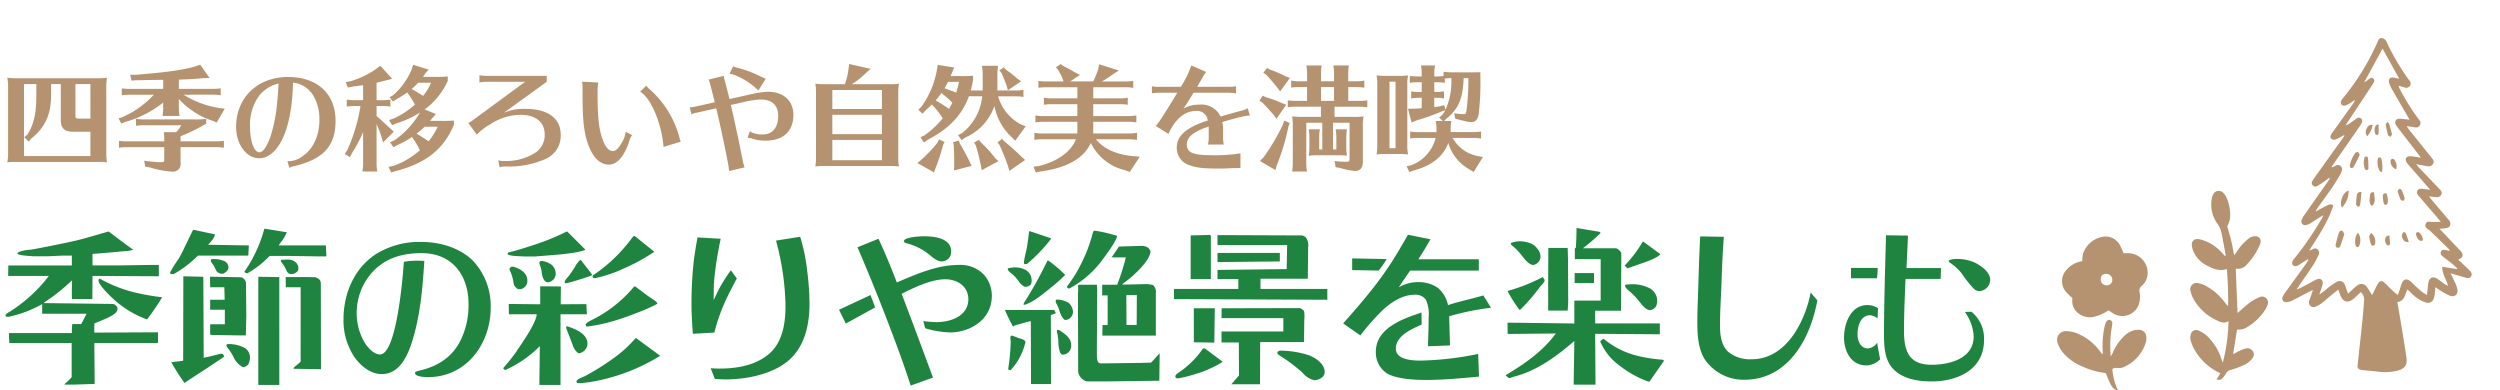
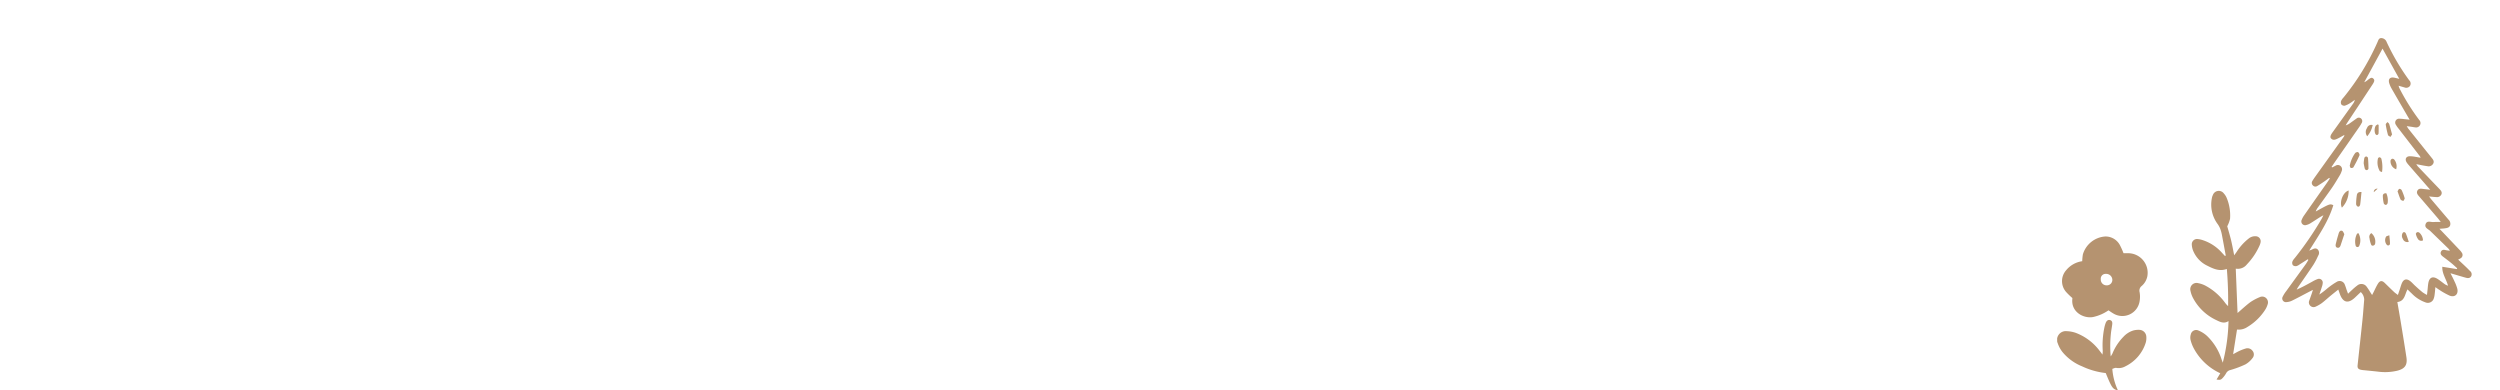
<svg xmlns="http://www.w3.org/2000/svg" width="525" height="82" viewBox="0 0 525 82">
  <defs>
    <clipPath id="clip-path">
      <rect id="Rectangle_6420" data-name="Rectangle 6420" width="525" height="82" transform="translate(0 780.707)" fill="#fff" stroke="#707070" stroke-width="1" />
    </clipPath>
    <clipPath id="clip-path-2">
      <rect id="Rectangle_6357" data-name="Rectangle 6357" width="87.064" height="74" fill="#b59370" />
    </clipPath>
  </defs>
  <g id="type_text03" transform="translate(0 -780.707)">
    <g id="Mask_Group_2141" data-name="Mask Group 2141" clip-path="url(#clip-path)">
      <g id="Group_6209" data-name="Group 6209" transform="translate(432 788.707)">
        <g id="Group_6208" data-name="Group 6208" clip-path="url(#clip-path-2)">
          <path id="Path_27880" data-name="Path 27880" d="M72.619,97.59c.928-.8,1.771-1.6,2.7-2.285a10.748,10.748,0,0,1,1.934-1.03,1.2,1.2,0,0,1,1.369.2,1.236,1.236,0,0,1,.294,1.358,4.367,4.367,0,0,1-.546,1.153A11.353,11.353,0,0,1,74.7,100.52a3.238,3.238,0,0,1-2.2.549c-.268,1.7-.536,3.4-.817,5.18.468-.249.88-.495,1.313-.693a9.347,9.347,0,0,1,1.282-.487,1.3,1.3,0,0,1,1.477.466,1.179,1.179,0,0,1-.006,1.534,4.883,4.883,0,0,1-1.482,1.316,20.57,20.57,0,0,1-3.162,1.185,1.333,1.333,0,0,0-.888.671,5.12,5.12,0,0,1-.756,1.027c-.371.39-.531.4-1.262.3.266-.444.53-.887.788-1.32a11.989,11.989,0,0,1-5.475-5.062,7.82,7.82,0,0,1-.77-1.947,2.2,2.2,0,0,1,.056-1.16,1.149,1.149,0,0,1,1.582-.817,6.193,6.193,0,0,1,1.769,1.1,11.682,11.682,0,0,1,3.059,4.831l.3.838a37.806,37.806,0,0,0,1.205-8.74c-.968.625-1.78.171-2.584-.216a10.58,10.58,0,0,1-4.8-4.509,5.562,5.562,0,0,1-.6-1.62,1.316,1.316,0,0,1,1.623-1.617,5.642,5.642,0,0,1,1.467.5A12.206,12.206,0,0,1,70,95.458a4.257,4.257,0,0,0,.627.685,77.4,77.4,0,0,0-.264-7.8c-1.555.578-2.856-.047-4.127-.69A5.99,5.99,0,0,1,63.322,84.6a3.886,3.886,0,0,1-.314-1.32,1.1,1.1,0,0,1,1.274-1.209,4.477,4.477,0,0,1,1.068.241,9.188,9.188,0,0,1,3.943,2.583c.22.239.443.479.665.717l.178-.071c-.257-1.394-.507-2.79-.775-4.183a8.265,8.265,0,0,0-.34-1.329,4.6,4.6,0,0,0-.585-1.11,6.876,6.876,0,0,1-1.171-5.652,1.812,1.812,0,0,1,.162-.428,1.315,1.315,0,0,1,2.307-.347,3.15,3.15,0,0,1,.59.918,9.547,9.547,0,0,1,.715,4.393,6.245,6.245,0,0,1-.591,1.577c.248.895.561,1.916.811,2.953.241,1,.418,2.013.648,3.146.213-.3.369-.5.516-.72a11.213,11.213,0,0,1,2.5-2.779,2.117,2.117,0,0,1,1.527-.5,1.051,1.051,0,0,1,1,1.263,2.863,2.863,0,0,1-.224.7,13.807,13.807,0,0,1-2.645,3.937,2.422,2.422,0,0,1-2.345.9c.128,3.135.252,6.222.378,9.315" transform="translate(-34.727 -39.865)" fill="#b59370" fill-rule="evenodd" />
          <path id="Path_27881" data-name="Path 27881" d="M12.051,108.93a9.042,9.042,0,0,1-3.232,1.405c-2.008.37-4.7-1.074-4.346-3.864a.417.417,0,0,0-.022-.142,15.711,15.711,0,0,1-1.267-1.224,3.453,3.453,0,0,1-.005-4.612A5.3,5.3,0,0,1,6.54,98.612a10.832,10.832,0,0,1,.139-1.436,5.265,5.265,0,0,1,4.7-3.756,3.412,3.412,0,0,1,3.079,1.826,15.58,15.58,0,0,1,.754,1.688h.876a4.113,4.113,0,0,1,4.117,4.9A3.631,3.631,0,0,1,19,103.838a1.225,1.225,0,0,0-.408,1.279,5.517,5.517,0,0,1-.016,1.988,3.663,3.663,0,0,1-5.555,2.454c-.317-.178-.611-.4-.967-.629m-.377-5.25a1.144,1.144,0,0,0,1.189-1.13,1.288,1.288,0,0,0-1.382-1.275,1,1,0,0,0-1.046,1.117,1.206,1.206,0,0,0,1.24,1.288" transform="translate(-1.273 -51.759)" fill="#b59370" fill-rule="evenodd" />
          <path id="Path_27882" data-name="Path 27882" d="M11.587,143a12.793,12.793,0,0,0,1.191,4.535c-1.155-.33-1.268-.5-2.574-3.658a15.753,15.753,0,0,1-4.962-1.407,10.34,10.34,0,0,1-4.109-2.992,6.115,6.115,0,0,1-1-1.828,1.837,1.837,0,0,1,1.921-2.564,6.229,6.229,0,0,1,1.877.359A11.16,11.16,0,0,1,8.914,139.2c.174.211.332.437.607.8.027-.356.063-.57.055-.782a18.373,18.373,0,0,1,.347-4.924,6.387,6.387,0,0,1,.283-.965c.2-.487.534-.687.908-.576.449.134.5.5.457.884-.057.484-.146.965-.22,1.448a24.516,24.516,0,0,0-.1,5.3,6.505,6.505,0,0,0,.366-.619,10.843,10.843,0,0,1,2.3-3.5,4.737,4.737,0,0,1,2.06-1.323,4.159,4.159,0,0,1,1.35-.136,1.5,1.5,0,0,1,1.4,1.442,3.409,3.409,0,0,1-.128,1.262,8.282,8.282,0,0,1-4.243,4.94,2.869,2.869,0,0,1-1.947.341c-.244-.052-.538.129-.826.207" transform="translate(0 -73.536)" fill="#b59370" fill-rule="evenodd" />
          <path id="Path_27883" data-name="Path 27883" d="M122.515,53.326c-.428.407-.82.783-1.216,1.155-1.44,1.356-2.549,1.082-3.2-.789-.089-.256-.18-.511-.311-.88-.587.469-1.111.877-1.623,1.3-.612.507-1.194,1.052-1.825,1.533a7.3,7.3,0,0,1-1.262.73.99.99,0,0,1-1.373-1.286c.166-.459.332-.919.492-1.381.078-.223.143-.452.264-.837-.385.2-.641.326-.895.458-1.163.607-2.318,1.233-3.5,1.812a3.013,3.013,0,0,1-1.14.3.775.775,0,0,1-.8-1.158,6.465,6.465,0,0,1,.736-1.155c1.358-1.884,2.729-3.76,4.088-5.643.205-.285.371-.6.555-.9l-.136-.135c-.553.351-1.1.707-1.659,1.053a2.157,2.157,0,0,1-.718.381.936.936,0,0,1-.737-.185.9.9,0,0,1-.111-.748,2.455,2.455,0,0,1,.5-.755,67.773,67.773,0,0,0,5.6-8.158c.12-.2.216-.421.427-.837-.346.189-.517.27-.676.371-.7.443-1.38.9-2.084,1.332a2.837,2.837,0,0,1-.843.348.785.785,0,0,1-.965-1.08,4.2,4.2,0,0,1,.524-.961q2.334-3.347,4.685-6.681c.238-.339.465-.687.7-1.031l-.137-.147c-.35.259-.693.528-1.052.774-.478.326-.96.649-1.458.944a.709.709,0,0,1-.923-.137.733.733,0,0,1-.092-.933c.214-.368.466-.716.714-1.063q2.933-4.1,5.87-8.2a.544.544,0,0,0,.12-.39c-.465.253-.92.526-1.4.755-.443.212-.923.427-1.361,0-.284-.274-.167-.672.291-1.308q2.141-2.977,4.27-5.964a2.223,2.223,0,0,0,.41-.864c-.325.227-.637.475-.977.677a4.7,4.7,0,0,1-1.14.555.825.825,0,0,1-.706-.249.911.911,0,0,1-.06-.747,2.637,2.637,0,0,1,.521-.743A50.939,50.939,0,0,0,126.02.851c.175-.379.26-.871.821-.851a1.229,1.229,0,0,1,1.1.817,47.59,47.59,0,0,0,4.739,8.043.94.94,0,0,1,.161,1.179.961.961,0,0,1-1.151.322c-.382-.107-.761-.221-1.244-.362a4.06,4.06,0,0,0,.209.586,45.519,45.519,0,0,0,3.958,6.381c.057.072.11.147.161.223a.921.921,0,0,1-.859,1.555c-.242-.023-.482-.077-.723-.112-.3-.044-.6-.083-1.03-.143.173.271.263.445.384.6q2.432,3.043,4.872,6.079c.276.342.548.685.326,1.155a1.091,1.091,0,0,1-1.241.576c-.751-.1-1.493-.268-2.335-.425a3.739,3.739,0,0,0,.316.464q2.277,2.39,4.567,4.767c.317.327.585.658.391,1.127a1.007,1.007,0,0,1-1.07.553c-.454-.009-.908-.075-1.519-.131.228.3.371.512.535.7q1.662,1.958,3.329,3.911c.06.07.116.142.175.213a1.21,1.21,0,0,1,.387,1.244c-.194.512-.681.569-1.136.632-.326.046-.656.056-1.117.092.244.248.409.411.568.578q1.9,1.993,3.79,3.989a2.409,2.409,0,0,1,.332.437.8.8,0,0,1-.241,1.191,4.316,4.316,0,0,1-.514.278c.572.537,1.109,1.035,1.638,1.54.288.275.567.558.843.843a.879.879,0,0,1,.276,1.072c-.243.465-.68.474-1.118.354-.735-.2-1.465-.424-2.2-.639-.285-.083-.569-.169-1.051-.314.328.666.6,1.164.823,1.681a8.546,8.546,0,0,1,.62,1.617c.24,1.13-.535,1.831-1.611,1.415a15.347,15.347,0,0,1-2.15-1.2c-.258-.152-.495-.341-.854-.591-.056.583-.086,1.061-.153,1.535a3.732,3.732,0,0,1-.229.973,1.3,1.3,0,0,1-1.687.7,7.459,7.459,0,0,1-2.9-1.878c-.285-.261-.558-.535-.887-.853-.577,1.06-.559,2.463-2.129,2.652.253,1.482.508,2.919.743,4.359.395,2.412.794,4.823,1.159,7.24.244,1.618-.3,2.4-1.89,2.817a11.122,11.122,0,0,1-4.1.2c-.968-.11-1.939-.2-2.908-.3a4.442,4.442,0,0,1-.724-.1c-.529-.147-.686-.393-.627-.948.342-3.189.7-6.377,1.026-9.567.144-1.4.238-2.8.36-4.2a2.245,2.245,0,0,0-.727-1.6m-6.138-26.281.131.114c.242-.121.484-.24.725-.365a.866.866,0,0,1,1.029.055.916.916,0,0,1,.245,1.087,4.339,4.339,0,0,1-.373.835c-.536.89-1.058,1.79-1.647,2.643-1.026,1.483-2.1,2.932-3.147,4.4a3.989,3.989,0,0,0-.275.6c2.966-1.638,2.966-1.638,3.694-1.329-1.047,3.446-3.087,6.372-5.068,9.543.3-.114.442-.151.566-.216.425-.22.859-.4,1.26.009a1.063,1.063,0,0,1,.049,1.287,14.542,14.542,0,0,1-1.024,1.942c-1.028,1.554-2.108,3.073-3.162,4.61-.121.176-.212.372-.318.559,1.176-.509,2.236-1.105,3.3-1.689a6.649,6.649,0,0,1,1.07-.516.79.79,0,0,1,1.1.812,2.984,2.984,0,0,1-.174.8c-.169.546-.359,1.086-.54,1.629a17.761,17.761,0,0,0,1.682-1.29,15.138,15.138,0,0,1,1.946-1.36,1.147,1.147,0,0,1,1.737.608,9.076,9.076,0,0,1,.326.951c.1.273.2.543.339.917.352-.334.607-.59.877-.829a10.43,10.43,0,0,1,1.047-.887,1.348,1.348,0,0,1,2.02.292,11.161,11.161,0,0,1,.7,1.068l.408.627c.128-.25.213-.411.3-.573.3-.6.567-1.223.92-1.792.432-.7.878-.716,1.457-.146.631.621,1.263,1.241,1.906,1.848.229.216.494.392.832.656.156-.458.264-.77.368-1.084.144-.435.261-.88.43-1.3.388-.971,1.038-1.139,1.857-.474.331.268.61.6.926.887.519.473,1.037.948,1.58,1.392a8.029,8.029,0,0,0,.949.568c.054-.486.091-.809.127-1.132.05-.455.074-.915.156-1.364.218-1.2.931-1.51,1.974-.842.54.345,1.031.763,1.556,1.133a3.885,3.885,0,0,0,.609.271c-.4-1.429-1.288-2.577-1.2-3.983l3.04.493.084-.166c-.4-.359-.787-.733-1.2-1.072-.592-.482-1.2-.94-1.811-1.4-.338-.259-.6-.567-.4-1.011s.591-.451,1.016-.331a6.608,6.608,0,0,0,.869.114,4.355,4.355,0,0,0-.318-.439c-1.269-1.235-2.545-2.463-3.812-3.7-.43-.42-1.27-.654-.971-1.463.291-.787,1.052-.378,1.621-.416.466-.031.934-.018,1.549-.026-.283-.36-.441-.578-.614-.781q-2-2.335-4-4.663c-.3-.345-.524-.716-.268-1.157.234-.4.65-.4,1.062-.342.467.06.936.107,1.614.184-.268-.3-.384-.435-.5-.566q-2.017-2.316-4.033-4.635a3.811,3.811,0,0,1-.445-.582c-.385-.676-.081-1.237.693-1.25a7.507,7.507,0,0,1,1.18.128c.341.049.678.123,1.059.194a1.167,1.167,0,0,0-.082-.268q-2.268-2.94-4.539-5.877a5.244,5.244,0,0,1-.523-.751.813.813,0,0,1,.771-1.3,8.973,8.973,0,0,1,1,.085c.316.03.632.064,1.091.111-.162-.272-.237-.4-.31-.523-1.164-2.007-2.332-4.011-3.486-6.024a5.468,5.468,0,0,1-.479-1.087c-.278-.9.163-1.37,1.086-1.181.334.068.663.158,1.02.244l-3.52-6.349-3.844,7.063a2.812,2.812,0,0,0,.723-.459c.644-.522.884-.586,1.183-.31s.276.565-.157,1.225q-2.646,4.02-5.306,8.03c-.121.182-.223.377-.334.566a2.915,2.915,0,0,0,.928-.477c.45-.317.895-.64,1.344-.957a.727.727,0,0,1,.933-.027.742.742,0,0,1,.132,1,7.812,7.812,0,0,1-.528.858q-2.588,3.728-5.185,7.45c-.206.3-.4.595-.607.893" transform="translate(-58.748 0)" fill="#b59370" fill-rule="evenodd" />
          <path id="Path_27884" data-name="Path 27884" d="M132.962,91.4c-.282.861-.524,1.642-.8,2.41-.108.3-.345.553-.7.433s-.376-.468-.3-.773c.189-.766.392-1.529.627-2.281.1-.331.357-.656.737-.478.206.1.292.451.433.689" transform="translate(-72.653 -50.228)" fill="#b59370" fill-rule="evenodd" />
          <path id="Path_27885" data-name="Path 27885" d="M137.774,56.564a6.778,6.778,0,0,1,1.148-2.692c.111-.148.515-.269.617-.189.174.135.359.5.288.663-.376.859-.814,1.692-1.273,2.51-.068.122-.378.182-.548.144-.105-.024-.158-.285-.232-.437" transform="translate(-76.334 -29.729)" fill="#b59370" fill-rule="evenodd" />
          <path id="Path_27886" data-name="Path 27886" d="M133.856,75.376c-.583-1.184.233-3.259,1.415-3.6a5.01,5.01,0,0,1-1.415,3.6" transform="translate(-74.056 -39.77)" fill="#b59370" fill-rule="evenodd" />
          <path id="Path_27887" data-name="Path 27887" d="M141.008,91.855a3.013,3.013,0,0,1,.159,2.691.4.4,0,0,1-.725-.01,3.532,3.532,0,0,1,.265-2.543c.069-.077.2-.1.3-.138" transform="translate(-77.739 -50.892)" fill="#b59370" fill-rule="evenodd" />
          <path id="Path_27888" data-name="Path 27888" d="M144.359,57.159a7.785,7.785,0,0,1,.137-1.114.517.517,0,0,1,.379-.31.5.5,0,0,1,.383.3c.067.746.1,1.5.1,2.245,0,.119-.212.321-.34.333a.5.5,0,0,1-.413-.253,11.708,11.708,0,0,1-.247-1.2" transform="translate(-79.982 -30.88)" fill="#b59370" fill-rule="evenodd" />
          <path id="Path_27889" data-name="Path 27889" d="M141.92,72.478c-.092.9-.161,1.735-.271,2.566-.035.267-.185.582-.516.494a.67.67,0,0,1-.347-.526,12.272,12.272,0,0,1,.154-1.883c.067-.408.322-.71.98-.65" transform="translate(-78.003 -40.152)" fill="#b59370" fill-rule="evenodd" />
          <path id="Path_27890" data-name="Path 27890" d="M156.073,42.117l-.344.528c-.179-.133-.468-.234-.516-.4a17.682,17.682,0,0,1-.473-2.2c-.023-.154.231-.35.357-.526.128.14.32.26.371.424.216.69.391,1.394.6,2.18" transform="translate(-85.733 -21.892)" fill="#b59370" fill-rule="evenodd" />
          <path id="Path_27891" data-name="Path 27891" d="M147.458,91.842a2.347,2.347,0,0,1,.776,2.289c-.136.346-.646.483-.8.174a4.976,4.976,0,0,1-.364-1.382.927.927,0,0,1,.384-1.082" transform="translate(-81.469 -50.885)" fill="#b59370" fill-rule="evenodd" />
          <path id="Path_27892" data-name="Path 27892" d="M151.816,59.227c-.276-.124-.426-.141-.475-.222a3.574,3.574,0,0,1-.377-2.631c.021-.11.221-.276.314-.262a.558.558,0,0,1,.392.28,7.344,7.344,0,0,1,.147,2.834" transform="translate(-83.591 -31.089)" fill="#b59370" fill-rule="evenodd" />
-           <path id="Path_27893" data-name="Path 27893" d="M148.023,72.551c.326,1.712.246,2.347-.4,2.911-.723-.626-.45-1.439-.4-2.186a.677.677,0,0,1,.8-.724" transform="translate(-81.52 -40.196)" fill="#b59370" fill-rule="evenodd" />
+           <path id="Path_27893" data-name="Path 27893" d="M148.023,72.551a.677.677,0,0,1,.8-.724" transform="translate(-81.52 -40.196)" fill="#b59370" fill-rule="evenodd" />
          <path id="Path_27894" data-name="Path 27894" d="M160.3,71.509c.14-.21.222-.472.367-.512a.575.575,0,0,1,.495.258,10.731,10.731,0,0,1,.634,1.693c.044.163-.18.4-.28.6-.2-.1-.5-.16-.575-.321-.254-.543-.426-1.124-.64-1.718" transform="translate(-88.816 -39.333)" fill="#b59370" fill-rule="evenodd" />
          <path id="Path_27895" data-name="Path 27895" d="M154.1,73.07a3.7,3.7,0,0,1,.281,2.02.582.582,0,0,1-.355.425.563.563,0,0,1-.461-.309,7.412,7.412,0,0,1-.2-1.6c0-.37.288-.581.731-.532" transform="translate(-84.971 -40.48)" fill="#b59370" fill-rule="evenodd" />
          <path id="Path_27896" data-name="Path 27896" d="M158.147,59.022a1.76,1.76,0,0,1-1.174-1.825.575.575,0,0,1,.318-.376.526.526,0,0,1,.461.165,2.244,2.244,0,0,1,.4,2.037" transform="translate(-86.956 -31.477)" fill="#b59370" fill-rule="evenodd" />
          <path id="Path_27897" data-name="Path 27897" d="M146.785,40.907a5.259,5.259,0,0,1-1.149,2.355,1.46,1.46,0,0,1-.047-1.723.956.956,0,0,1,1.2-.631" transform="translate(-80.519 -22.646)" fill="#b59370" fill-rule="evenodd" />
          <path id="Path_27898" data-name="Path 27898" d="M170.413,93.09a.8.8,0,0,1-1.069-.305,3.062,3.062,0,0,1-.43-1.044c-.026-.1.169-.335.3-.375a.57.57,0,0,1,.476.141,2.288,2.288,0,0,1,.722,1.584" transform="translate(-93.586 -50.614)" fill="#b59370" fill-rule="evenodd" />
          <path id="Path_27899" data-name="Path 27899" d="M163.8,93.41a.982.982,0,0,1-1.24-.608,1.172,1.172,0,0,1-.058-1.222c.175-.306.531-.263.693.118.223.525.384,1.076.606,1.712" transform="translate(-89.956 -50.628)" fill="#b59370" fill-rule="evenodd" />
          <path id="Path_27900" data-name="Path 27900" d="M155.324,92.843c.057.658.14,1.191.136,1.724a.382.382,0,0,1-.637.318,1.5,1.5,0,0,1-.175-1.759c.121-.128.35-.152.676-.282" transform="translate(-85.565 -51.44)" fill="#b59370" fill-rule="evenodd" />
          <path id="Path_27901" data-name="Path 27901" d="M150.343,40.743c0,.6.02,1.2-.016,1.8a.483.483,0,0,1-.329.34.507.507,0,0,1-.371-.3,2.056,2.056,0,0,1,.064-1.595c.074-.153.289-.239.439-.356l.213.108" transform="translate(-82.829 -22.514)" fill="#b59370" fill-rule="evenodd" />
        </g>
      </g>
-       <path id="Path_28016" data-name="Path 28016" d="M22.715-29.365c-2.2.63-4.41,1.3-6.615,1.855-.98.21-1.96.455-2.905.63-.98.21-6.475,1.33-6.965,1.33-.42,0-2.555.315-2.555.77s2.94.56,3.4.6h3.01l2.975-.14h2.03v2.065H1.75l-.035,2.2h8.54A31.029,31.029,0,0,1,2.135-12.6c-.245.175-.98.49-.98.84,0,.175.14.245.28.28h.42a24.683,24.683,0,0,0,7-2.66v2.03h9.31c-.35.735-.735,1.47-1.12,2.17H15.19a10.268,10.268,0,0,0-.1,1.435v.455H1.89c-.035.7.035,1.4.07,2.1H15.05V1.19a9.588,9.588,0,0,1-1.47,1.435v.14h2.1l4.13-.14.07-.035-.07-8.54H33.075l.1-.1v-2.1l-.07-.07-13.3.07V-10.01l.175-.14c1.155-.49,3.535-1.33,4.34-2.2a1.124,1.124,0,0,0,.315-1.12,1.509,1.509,0,0,0-.84-.7L9.24-14.35v-.105a40.017,40.017,0,0,0,5.775-4.585h.14c-.07.945-.07,1.855-.07,2.8,0,.35,0,.7.035,1.05h4.27l.035-4.865,13.93.07v-2.38h-1.68l-6.895.105H19.425v-2.415c2.45-.175,4.9-.42,7.35-.63.42-.035.84-.175,1.26-.245-.42-.175-4.445-3.255-5.18-3.815Zm-1.89,9.905a.734.734,0,0,0-.14.385c0,.875,2.415,3.22,3.115,3.85a21.022,21.022,0,0,0,6.965,4.27h.14a50.854,50.854,0,0,0,3.15-4.62,48.162,48.162,0,0,1-5.005-.84A28.728,28.728,0,0,1,21-19.46ZM55.51-29.96a28.749,28.749,0,0,1-4.2,9.03l.035.1.455.21h.175a20.175,20.175,0,0,0,4.655-3.64h3.605l7,.105H68.53v-.35l-.1-1.96h-9.87l.035-.105c.14-.21.28-.42.42-.595a8.852,8.852,0,0,0,1.19-2l-.035-.07L55.65-29.96ZM38.43-25.375a16.87,16.87,0,0,1-.945,1.75,28.332,28.332,0,0,0-1.785,2.87c0,.175.175.28.315.315h.455a23.079,23.079,0,0,0,4.48-3.29l.63-.595H52.15l.1-2.135-8.54-.14c.455-.525,1.4-1.5,1.4-2.135v-.07c-1.12-.21-2.87-.595-4.3-.91h-.28Zm5.985,1.785a.629.629,0,0,0-.14.315c0,.28.35.665.49.875a4.484,4.484,0,0,1,.385.7c.315.735.455.945,1.26,1.19h.42c.525-.245,1.155-.7,1.155-1.365a1.6,1.6,0,0,0-.665-1.19,5.21,5.21,0,0,0-2.17-.525Zm14.735.14c-.105.07-.175.14-.175.245,0,.07,0,.1.035.14a8.052,8.052,0,0,1,1.155,1.89,1.1,1.1,0,0,0,.945.735h.28c.49-.1,1.26-.455,1.26-1.05a1.7,1.7,0,0,0-.525-1.4,2.429,2.429,0,0,0-1.75-.6H60.13ZM35.98-1.925a43.306,43.306,0,0,0,2.765,4.34l1.19-.8,3.71-2.415,3.4-2.275a.782.782,0,0,0-.35-.63h-.455c-1.155.315-2.275.6-3.465.84L42.7-19.88l-4.2-.1L38.465-2.24ZM47.18-15.05H44.135v2.1h3.08V-9.9h-3.08v2.17l.175.07,6.125.1h1.19l.1-4.27-.07-6.825a1.537,1.537,0,0,0-.98-1.12L44.9-19.88H44.1l.035,2.205H47.11Zm7.1,17.885h4.34l.035-.07V-19.81l-4.41-.07V2.765Zm8.855-4.9c-.35.35-.735.665-1.12.98a1.219,1.219,0,0,0-.385.455v.07l5.775.1-.035-18.06c0-.7-.56-1.05-1.12-1.26L64.75-19.81H59.99l.035,2.135H63.14ZM47.88-5.74c-.14.035-.245.035-.315.14,0,.035-.035.07-.035.1a.9.9,0,0,0,.175.42A11.867,11.867,0,0,1,49-3.115a4.482,4.482,0,0,0,1.96,2.2h.28a1.739,1.739,0,0,0,.875-.525,3.346,3.346,0,0,0,.385-1.54,2.473,2.473,0,0,0-.98-1.89,7.1,7.1,0,0,0-3.4-.875ZM89.11-23.2a17.76,17.76,0,0,0-4.305.175c-.175,2.9-1.5,19.46-5,19.46-1.365,0-2.66-1.54-3.29-2.59a12.209,12.209,0,0,1-1.61-6.265,12.71,12.71,0,0,1,3.465-8.61c2.695-2.87,6.335-3.815,10.15-3.815,6.4,0,9.87,4.585,9.87,10.675a16.7,16.7,0,0,1-1.645,7.6c-1.715,3.465-4.585,5.355-8.26,6.3-.28.105-1.33.21-1.33.595,0,.805,2.135.875,2.695.875,8.085,0,13.195-6.965,13.195-14.63a13.871,13.871,0,0,0-3.64-9.73C96.6-26,92.365-27.195,88.445-27.195a17.3,17.3,0,0,0-9.38,2.485c-4.69,2.975-6.93,8.365-6.93,13.79A13.8,13.8,0,0,0,74.27-3.255C75.565-1.3,77.7.56,80.185.56c3.885,0,5.6-4.235,6.51-7.35C88.305-12.11,88.76-17.71,89.11-23.2Zm23.415-.945c2.52-.245,8.19-.49,10.325-1.365l.105-.035-3.815-3.815h-.175a48.617,48.617,0,0,1-6.86,2.8c-1.645.525-3.325,1.085-5.005,1.5-.28.035-.56.14-.49.455.49.42,2.52.385,3.22.455Zm12.5,4.55a28.742,28.742,0,0,0,5.985-2.03,40.311,40.311,0,0,0,6.4-3.5l-4.13-3.325h-.14a2.385,2.385,0,0,0-.42.42,32.9,32.9,0,0,1-5.215,5.6,29.66,29.66,0,0,1-2.66,2.03c-.14.105-.42.245-.42.455a.533.533,0,0,0,.21.35Zm-5.565.945c1.61-.42,3.22-.945,4.795-1.505.035-.1.07-.175,0-.28-.7-.98-1.5-1.925-2.24-2.94h-.21a5.011,5.011,0,0,0-1.085,1.47c-.42.665-.875,1.33-1.365,1.96-.21.245-.77.84-.77,1.155a.506.506,0,0,0,.07.245h.455Zm-4.305-.07a1.859,1.859,0,0,0,1.54-1.925,2.589,2.589,0,0,0-.77-1.68,4.278,4.278,0,0,0-2.135-.875h-.28a.661.661,0,0,0-.245.455,1.729,1.729,0,0,0,.175.56,6.639,6.639,0,0,1,.35,1.61c.14.77.35,1.61,1.12,1.855Zm-5.67,1.435c.035-.035.07-.07.1-.07a1.691,1.691,0,0,0,1.155-1.75c0-1.645-1.645-2.555-3.01-2.9h-.28c-.21.14-.455.28-.455.525a.316.316,0,0,0,.035.175,9.212,9.212,0,0,1,.805,2.66c.105.63.21.8.91,1.365Zm13.755,5.285-.1-2.135-5.39.035.035-3.745-4.34-.035v3.78l-6.615-.07.035,2.17H112.7c.035.945-1.33,3.325-1.855,4.165-.77,1.26-1.61,2.45-2.415,3.675a36.653,36.653,0,0,1-2.73,3.43l-.035.07.385.385a23.973,23.973,0,0,0,7.315-5.04l-.1,8.155h4.445v-14.84Zm.245,2.555a35.735,35.735,0,0,0,5.74-1.26c1.645-.49,3.22-1.085,4.83-1.715a30.956,30.956,0,0,0,3.99-1.785l-.035-.105a.956.956,0,0,0-.315-.42c-.56-.42-1.155-.77-1.715-1.19-.875-.63-1.715-1.3-2.59-1.925h-.21a27.1,27.1,0,0,1-8.47,6.825c-.385.21-1.715.77-1.715,1.225a.486.486,0,0,0,.175.35Zm-1.855,5.635a2.155,2.155,0,0,0,1.75-1.96c0-2.17-2.555-3.15-4.27-3.71h-.14a.659.659,0,0,0-.07.28.659.659,0,0,0,.07.28l1.33,3.465a3.483,3.483,0,0,0,1.05,1.575Zm.35,6.265a30.25,30.25,0,0,0,3.57-.525,40.4,40.4,0,0,0,13.09-5.215L133.63-6.965h-.175a26.252,26.252,0,0,1-4.62,4.2A53.148,53.148,0,0,1,122.71,1.05c-.385.175-1.645.6-1.645,1.05a.486.486,0,0,0,.175.35ZM162.96-27.475a55.03,55.03,0,0,1,1.995,13.685c0,3.465-.525,7.385-3.22,9.9C158.9-1.3,154.84-.6,151.1-.6c-.63,0-1.225-.035-1.855-.07l.875,2.24c.735.035,1.435.105,2.17.105,3.955,0,8.645-.84,12.005-3.01,4.445-2.8,5.7-7.945,5.7-12.88a58.233,58.233,0,0,0-.49-6.965,38.849,38.849,0,0,0-1.47-7.1Zm-16.485-.665c-.28,1.505-.525,3.045-.735,4.55a80.239,80.239,0,0,0-.525,9.625c0,2.03.14,4.025.28,6.055l4.515-.245a39.574,39.574,0,0,1,2.52-7.07q1.05-2.152,2.205-4.305l-1.26-1.715a36.131,36.131,0,0,0-2.66,4.27l-.945,1.995c0-1.015.035-2.03.035-3.045.035-.91.14-1.855.245-2.765.28-2.38.7-4.725,1.19-7.07ZM197.82-23.1a2,2,0,0,0,1.925-2.1c0-2.87-3.71-3.185-5.81-3.185-.665,0-4.1.175-4.1,1.015,0,.28.315.385.525.455a12.26,12.26,0,0,1,4.375,2.065C195.615-24.185,196.63-23.1,197.82-23.1Zm-17.745-2.975q3.833,8.925,7.245,17.99c1.4,3.675,2.73,7.35,3.92,11.06l4.69-1.68q-3.255-8.82-6.58-17.6c2.66-1.33,6.16-3.045,9.17-3.045,2.52,0,4.83,1.47,4.83,4.2,0,3.5-3.71,4.795-6.65,4.795a24.506,24.506,0,0,1-2.8-.21l.385,1.5a20.072,20.072,0,0,0,5.18.875c4.445,0,8.82-2.835,8.82-7.665A6.573,6.573,0,0,0,206.5-20.44a6.819,6.819,0,0,0-5.145-1.925c-4.585,0-8.89,1.925-13.02,3.675-1.19-3.08-2.45-6.16-3.85-9.17ZM176.19-12.95l1.435,2.9,6.16-3.4-.98-2.59Zm53.515-16.59a1.959,1.959,0,0,0-.28.7,31.928,31.928,0,0,1-2.345,6.16,28.253,28.253,0,0,1-2.9,4.69.668.668,0,0,0-.1.28c0,.175.315.28.455.315a21.011,21.011,0,0,0,7.21-6.37c.77-1.015,2.59-3.5,2.87-4.69a29.543,29.543,0,0,0-4.62-1.085Zm-13.58.1c-.14,1.015-.245,2.03-.42,3.045-.1.84-.665,2.8-.665,3.465,0,.14.035.28.035.385h.56a32.916,32.916,0,0,0,5.075-5.285l-.035-.14-4.375-1.47Zm20.3,5.5a47.5,47.5,0,0,1-1.82,5.74h-3.15v2.24h1.155v6.23h-1.085l-.035,2.2h11.2l.035-.14v-8.75a1.889,1.889,0,0,0-.6-1.715,6.145,6.145,0,0,0-1.365-.21l-3.955.1h-1.12a.943.943,0,0,1,.245-.28c1.715-1.19,5.46-4.48,5.67-6.615l-.035-.175c-.245-.7-.805-.91-1.505-1.05h-.35l-4.725.14-1.54,2.275Zm-16.45.665a89.832,89.832,0,0,1-4.41,8.05c-.175.28-.7.945-.6,1.225h.28a11.857,11.857,0,0,0,3.22-1.855c.8-.56,1.54-1.19,2.31-1.82a28.988,28.988,0,0,0,2.9-2.59l-.035-.07a30.767,30.767,0,0,0-3.465-2.94Zm-8.3,1.61a.21.21,0,0,0-.035.14c0,.42.49.735.77.945a9.98,9.98,0,0,1,1.435,1.54,4.043,4.043,0,0,0,1.295,1.26h.455c.84-.245,1.05-.49,1.05-1.365a2.534,2.534,0,0,0-1.4-2.24,4.643,4.643,0,0,0-1.785-.455h-.735ZM226.555-18.2a.327.327,0,0,0-.175.245,7.322,7.322,0,0,1-.035,1.75l.035.1v4.27l.035,11.9a2.413,2.413,0,0,0,.665,1.33,2.208,2.208,0,0,0,1.155.7h4.34l10.885-.14.07-5.74c-.28.28-.56.56-.8.84a14.4,14.4,0,0,1-1.015,1.085l-2.135.07-8.19.1h-.315c-.735-.175-.735-.735-.735-2.975l.07-12.67-.07-.875Zm9.975,2.17h2.205L238.7-9.765h-2.135Zm-14.7.945a.444.444,0,0,0-.14.315,1.194,1.194,0,0,0,.245.665c.1.245.245.455.315.665.315.875.56,2.065,1.365,2.625h.315a1.76,1.76,0,0,0,1.4-1.715,2.767,2.767,0,0,0-.84-1.82,4.792,4.792,0,0,0-2.485-.735Zm-10.815,2.17c.525,1.155,1.05,2.31,1.68,3.43h.245l.175-.175c1.05-.315,2.135-.6,3.185-.875h.175L216.51,2.59l.07.07h4.13l-.035-14.49,1.05-.385a6.528,6.528,0,0,0-.35-.7Zm11.025,4.2a.465.465,0,0,0-.1.28c0,.28.175.56.175.875a2.7,2.7,0,0,0,.07.525,3.063,3.063,0,0,1,.07.56,7.165,7.165,0,0,0,.35,2.45c.07.21.245.315.385.49h.35a1.846,1.846,0,0,0,1.61-2.03c0-1.505-1.47-2.45-2.59-3.15Zm-9.9,1.505a6.545,6.545,0,0,1,.105,1.19,44.946,44.946,0,0,1-.49,5.285l-.035.28.21.175h.315a12.807,12.807,0,0,0,3.115-5.985,1.337,1.337,0,0,0-.77-.525q-1-.315-2-.735h-.175Zm37.9-21.35v9.17h4.2l.035-.07v-9.1l-.175-.105Zm5.635,2.03H270.3l-.1,5.04-14.525.175v1.925h4.375v2.065H246.54v2.135l32.2.14v-2.275H264.7V-19.46h9.94l.07-6.58a2.847,2.847,0,0,0-.455-2.065,1.425,1.425,0,0,0-.875-.455l-17.71-.07Zm0,3.57,13.09-.14v-1.785h-13.09Zm.875,9.7-.035,2.065H269.5v2.8H256.515v2.31h3.64L260.19.84l-1.61,1.855h6.02l.035-8.855h9.2l.07-4.76a7.483,7.483,0,0,0-.035-1.68c-.07-.245-.42-.455-.84-.7Zm-5.845,7.14,4.3.07.105-7.21h-4.41Zm1.925,1.3A19.2,19.2,0,0,1,247.415.315c-.21.14-.595.42-.595.735a.41.41,0,0,0,.315.385h.42A30.2,30.2,0,0,0,251.44.42,16.822,16.822,0,0,0,254.31-.7a14.9,14.9,0,0,0,2.345-1.26l.07-.105-3.71-2.765Zm16.1.455c-.175.07-.49.21-.49.455,0,.315.56.63.805.77a35.052,35.052,0,0,1,4.48,3.4,4.406,4.406,0,0,0,2.45,1.575h.28c.875-.14,1.925-.665,1.925-1.715,0-1.785-1.995-3.045-3.465-3.57a20.222,20.222,0,0,0-5.39-.91ZM295.68-28.7c-1.05,1.785-2.065,3.6-3.185,5.355a73.937,73.937,0,0,1-4.34,6.09c-1.96,2.485-4.025,4.83-6.09,7.175l3.605,2.52a49.224,49.224,0,0,1,4.725-5.355c1.75-1.61,4.13-3.185,6.615-3.185a2.649,2.649,0,0,1,2.45,1.085,7.674,7.674,0,0,1,.56,3.675c0,2.03-.1,4.025-.14,6.055l4.62-.175-.175-6.125a53.552,53.552,0,0,1,8.785-1.785l-1.61-2.59c-2.45.735-4.97,1.225-7.42,2.03a6.415,6.415,0,0,0-2.1-3.6,6.979,6.979,0,0,0-4.13-1.225,8.062,8.062,0,0,0-4.1,1.085c.77-1.19,1.575-2.345,2.38-3.5h14.42v-2.38h-12.7c.91-1.365,1.715-2.765,2.555-4.2Zm-11.725,7.42,5.565.1a18.654,18.654,0,0,0,1.68-2.415l-7.245-.14Zm14.56,8.925c-3.955,1.295-9.59,3.255-9.59,8.26A5.248,5.248,0,0,0,291.27.42c2.1,1.19,5.775,1.365,8.155,1.365,3.745,0,7.455-.35,11.165-.7l-.175-4.76a66.1,66.1,0,0,1-12.005,1.4c-1.68,0-5.285-.105-5.285-2.52,0-2.7,3.36-4.13,5.425-5.04ZM331.065-30.1c0,1.365-.035,2.73-.14,4.1-.035.1-.14.14-.21.175v2.24h5.425v8.715h-5.53v4.8l-14.035-.175.035,2.38,10.115-.105c-2.73,3.745-6.545,6.37-10.465,8.715-.035.035-.035.07-.035.14l.6.49h.315a7.33,7.33,0,0,1,.8-.28c4.83-1.225,8.995-4.305,12.67-7.49l-.14,9.17h4.585l-.07-10.675,13.58.1V-10.08h-13.58v-2.66h5.425l.07-12.04c0-.35-.805-1.085-1.155-1.085h-6.9a41.361,41.361,0,0,0,3.64-3.15l.035-.14a1.105,1.105,0,0,0-.665-.245c-1.4-.21-2.835-.49-4.235-.7ZM319.2-27.335a5.5,5.5,0,0,0-1.89.35l-.035.14a.61.61,0,0,0,.28.42,12.292,12.292,0,0,1,1.785,1.785c.665.805,1.435,1.995,2.45,2.275h.245a1.816,1.816,0,0,0,1.47-1.855,2.592,2.592,0,0,0-.6-1.47c-.84-1.225-2.065-1.47-3.43-1.645Zm25.76.105a26.473,26.473,0,0,1-3.78,5l.56.56h.14c1.645-.665,5.285-1.68,6.44-2.625a.713.713,0,0,0,.245-.21.316.316,0,0,0,.035-.175l-3.465-2.555Zm-19.845,7.42v7.035h4.1l.105-1.575-.035-8.96-.07-2.625h-4.06Zm5.565,1.155.035.1h4.025v-2.1h-4.06Zm-6.79-1.12a37.041,37.041,0,0,1-7.28,2.87l.105.28a32.376,32.376,0,0,0,2.345,3.675h.175a38.362,38.362,0,0,0,3.71-4.2c.245-.28.42-.6.665-.875a2.586,2.586,0,0,0,.77-1.085v-.1l-.35-.56Zm17.465,1.54a.333.333,0,0,0-.07.245c0,.455.6.875.91,1.155a15.318,15.318,0,0,1,1.96,2.03c.56.7,1.3,1.715,2.17,1.925h.28c1.19-.315,1.4-1.015,1.4-2.2A3.063,3.063,0,0,0,346.5-17.43a7.8,7.8,0,0,0-3.675-.875h-.245Zm-5.32,11.9a11.986,11.986,0,0,0,3.885,4.97,21.816,21.816,0,0,0,6.23,3.5h.245L349.44-2.24a.606.606,0,0,0-.56-.245A30.054,30.054,0,0,1,343.035-3.5a17.58,17.58,0,0,1-6.23-3.325h-.175Zm21-22.015c-.175,3.4-.28,6.755-.385,10.15-.07,2.59-.21,5.215-.21,7.84,0,2.555.14,5.5,1.505,7.735a9.88,9.88,0,0,0,8.33,4.375c9.24,0,13.93-8.645,15.365-16.695l-1.4-1.61c-1.19,6.125-5.145,14-12.39,14a7.152,7.152,0,0,1-4.935-1.575c-1.54-1.47-1.715-3.675-1.715-5.7,0-2.9.21-5.81.315-8.715.1-3.255.245-6.475.49-9.73Zm39.025-.245c-.175,7-.42,14-.42,21,0,2.52.175,5.39,2.1,7.245,2.065,1.995,5.18,2.45,7.91,2.45,5.425,0,10.99-2.485,10.99-8.645a7.227,7.227,0,0,0-2.625-5.985l-1.4.035A9.489,9.489,0,0,1,414.47-7.35c0,4.655-5.04,5.95-8.82,5.95-4.83,0-5.81-2.905-5.81-7.105,0-3.64.175-7.28.315-10.92h7.385l.07-2.275h-7.245l.315-6.825Zm21.875,9.31c0-1.54-1.82-2.835-3.08-3.5a9.184,9.184,0,0,0-3.99-.84c-.28,0-1.645.1-1.645.42,0,.245.56.56.735.7a10.4,10.4,0,0,1,2,1.925,24.6,24.6,0,0,0,2.59,3.255,1.774,1.774,0,0,0,1.155.455A2.388,2.388,0,0,0,417.935-19.285Zm-29.225-.28h5.46c.07-.7.14-1.435.14-2.17h-5.6Zm6.125,17.01c-.245-1.155-.455-2.31-.63-3.5A2.547,2.547,0,0,1,392.28-4.83c-1.575,0-2.2-1.61-2.2-2.975,0-1.61.6-3.99,2.625-3.99a2.749,2.749,0,0,1,1.575.665l.105-2.135a3.912,3.912,0,0,0-2.24-.665c-3.5,0-4.9,3.885-4.9,6.825,0,2.835,1.47,5.845,4.69,5.845A4.211,4.211,0,0,0,394.835-2.555Z" transform="translate(0 858.707)" fill="#1f843f" />
-       <path id="Path_28017" data-name="Path 28017" d="M3.528-17.568a16.523,16.523,0,0,1-1.992-.1A8.9,8.9,0,0,1,1.7-15.648V-1.9A9.339,9.339,0,0,1,1.536.1c.576-.072.7-.072.864-.1H21.7c.192.024.264.024.768.1a11.083,11.083,0,0,1-.144-1.56V-15.648a10.624,10.624,0,0,1,.144-2.016,16.782,16.782,0,0,1-1.992.1Zm9.24,1.224V-8.88c0,1.8.744,2.544,2.568,2.544h3.648v5.112H5.04v-15.12H7.632v2.328c0,3.864-.528,6.144-1.9,8.3l-.648.528L6-4.272l.624-.672c2.88-2.328,4.1-5.064,4.1-9.072v-2.328Zm3.072,0h3.144V-9.1H16.512c-.576-.024-.672-.12-.672-.672ZM37.92-3.1h7.512c.408,0,.72.024.984.048L46.752-3l.264.024V-4.44a9.688,9.688,0,0,1-1.584.12H37.92V-5.4A35.882,35.882,0,0,0,43.3-8.04v-.984a22.051,22.051,0,0,1-2.736.1H30.144a10.077,10.077,0,0,1-1.584-.12v1.464a10.077,10.077,0,0,1,1.584-.12h7.92a5.6,5.6,0,0,1-1.1,1.464H34.416c.072.984.072,1.032.072,1.392v.528h-7.92a10.491,10.491,0,0,1-1.584-.12v1.464a10.281,10.281,0,0,1,1.584-.12h7.92V-.5c0,.528-.072.552-.984.552a24.265,24.265,0,0,1-3.216-.312L30.48.984l1.056.192a18.883,18.883,0,0,0,4.632.864A1.594,1.594,0,0,0,37.92.216Zm6.84-11.016a10.077,10.077,0,0,1,1.584.12v-1.464a9.688,9.688,0,0,1-1.584.12h-7.2V-17.28c1.944-.048,3.792-.168,5.184-.312l1.272-.024-1.968-2.808-1.032.36c-2.328.72-6,1.248-12.624,1.776H27.336l.288,1.224.84-.072c1.224-.024,1.248-.024,2.04-.048l3.048-.048h.72v1.9h-7.08a10.779,10.779,0,0,1-1.608-.12v1.464a10.36,10.36,0,0,1,1.608-.12H32.3a19.735,19.735,0,0,1-6.576,4.7l-.816.264.552,1.1.72-.312a22.717,22.717,0,0,0,8.088-4.1v1.248a5.594,5.594,0,0,1-.072.96l-.048.48-.024.12h3.6a7.463,7.463,0,0,1-.168-1.56v-2.016a16.439,16.439,0,0,0,7.224,4.632l.72.336,1.7-2.928-1.1-.12a19.983,19.983,0,0,1-7.56-2.808ZM60.768,1.248a3.454,3.454,0,0,1,1.008-.36c6.168-1.464,8.688-4.224,8.688-9.528,0-5.664-3.816-9.192-9.96-9.192-6.432,0-10.92,4.32-10.92,10.512,0,3.624,2.16,6.552,4.824,6.552,1.944,0,3.7-1.488,4.968-4.2,1.32-2.856,2.016-6.624,2.16-11.688a5.7,5.7,0,0,1,4.176,2.592A9.6,9.6,0,0,1,67.08-8.808c0,3.336-1.344,6.192-3.648,7.68a4.924,4.924,0,0,1-3.072.984Zm-2.28-17.712c0,.48-.144,2.688-.264,3.792a33.089,33.089,0,0,1-1.3,6.96c-.7,2.256-1.656,3.7-2.448,3.7-1.1,0-1.968-2.328-1.968-5.256a10.307,10.307,0,0,1,1.968-6.7A7.367,7.367,0,0,1,58.488-16.464ZM79.08-9.648v-2.088H80.4a10.077,10.077,0,0,1,1.584.12V-13.08a9.688,9.688,0,0,1-1.584.12H79.08v-3.672c.528-.12.888-.192,2.016-.5l1.272-.312-2.52-2.76-.888.7A18.814,18.814,0,0,1,73.7-16.968l-1.1.216.456,1.152.936-.216c.792-.1.984-.12,2.256-.288v3.144H74.4a10.077,10.077,0,0,1-1.584-.12v1.464a10.077,10.077,0,0,1,1.584-.12h1.3a36.282,36.282,0,0,1-2.784,9.288l-.528.768,1.08.672.432-.816a29.3,29.3,0,0,0,2.352-4.44v6.7a6.1,6.1,0,0,1-.072.984l-.048.48-.024.12h3.12A10.052,10.052,0,0,1,79.08.432v-8.4a22.826,22.826,0,0,1,1.1,2.952l.264.936L82.7-6.36l-.672-.6c-1.248-1.152-2.16-1.992-2.76-2.52ZM90.336-8.616c.1-.144.192-.24.408-.528l.792-.912-2.352-.96a15.283,15.283,0,0,0,4.848-6v-.936a21.4,21.4,0,0,1-2.664.1H88.824l.1-.144c.144-.192.144-.216.36-.552l.72-.84L86.76-20.4l-.312.984a14.608,14.608,0,0,1-3.888,5.4l-.744.456.72.888.72-.48a22.388,22.388,0,0,0,2.256-1.44,15.964,15.964,0,0,1,1.608,2.568A16.975,16.975,0,0,1,82.632-9.1l-.936.312.648,1.08.888-.384a20.1,20.1,0,0,0,4.968-2.28,18.262,18.262,0,0,1-5.448,5.88l-.864.36.744,1.056.744-.432A19.2,19.2,0,0,0,86.52-5.232a17.756,17.756,0,0,1,1.656,2.784A17.268,17.268,0,0,1,82.608.84l-1.032.192.576,1.2.864-.288C89.4.336,93.24-2.712,95.328-7.824v-.864a27.21,27.21,0,0,1-2.76.072ZM91.92-7.392A14.386,14.386,0,0,1,90-4.32c-.816-.576-1.536-1.032-2.52-1.608a22.217,22.217,0,0,0,1.7-1.464Zm-1.392-9.24a11.2,11.2,0,0,1-1.68,2.76c-1.272-.816-1.344-.84-2.4-1.44a14.264,14.264,0,0,0,1.368-1.32Zm24.288-.192v-1.248H102.024a6.94,6.94,0,0,1-1.344-.144v1.536a7.344,7.344,0,0,1,1.344-.144h8.256L99.264-8.736a3.269,3.269,0,0,1-.936.552l1.8,2.448a12.959,12.959,0,0,1,2.808-2.16,11.808,11.808,0,0,1,6.336-1.992c3.216,0,5.112,1.536,5.112,4.128a4.4,4.4,0,0,1-1.944,3.816,11.439,11.439,0,0,1-6.552,1.752,3.966,3.966,0,0,1-1.248-.144l.264,1.464A4.144,4.144,0,0,1,106.2.96,18.943,18.943,0,0,0,114.528-.6a5.3,5.3,0,0,0,3.216-5.136c0-3.432-2.712-5.4-7.392-5.4a10.292,10.292,0,0,0-4.536.816ZM131.4-6.336a5.46,5.46,0,0,1-.792,2.232c-.7,1.272-1.3,1.824-1.92,1.824-.84,0-1.56-.816-2.136-2.424-.768-2.064-1.056-4.632-1.056-9.216v-1.008a9.573,9.573,0,0,1,.144-1.752l-3.408-.168a9.044,9.044,0,0,1,.1,1.512v1.1c0,5.952.36,8.76,1.512,11.376.936,2.208,2.376,3.432,3.984,3.432,1.776,0,3.288-1.728,4.344-5.016a3.171,3.171,0,0,1,.576-1.176Zm11.544,2.088a9.46,9.46,0,0,1-.312-1.056,20.5,20.5,0,0,0-6.24-9.984,3.492,3.492,0,0,1-.672-.72l-1.3,1.272c2.208,1.152,4.56,6.7,4.92,11.592Zm2.28-5.712a2.409,2.409,0,0,1,.912-.336l4.272-.96c.936,3.84,2.472,11.232,2.64,12.552a2.373,2.373,0,0,0,.072.552V1.92l3.24-.768a9.209,9.209,0,0,1-.36-1.3c-.7-3.576-1.584-7.752-2.52-11.808l2.88-.648a18.1,18.1,0,0,1,3.336-.5c2.448,0,3.72,1.2,3.72,3.456,0,2.448-1.2,3.888-3.264,3.888a5.774,5.774,0,0,1-1.7-.216,2.693,2.693,0,0,1-.984-.48l-.48,1.392a4.359,4.359,0,0,1,1.008.192,8.937,8.937,0,0,0,2.832.408c3.648,0,5.784-1.992,5.784-5.4,0-3-2.088-4.872-5.376-4.872a21.282,21.282,0,0,0-3.744.576l-4.3.96c-.384-1.56-.672-2.688-.912-3.6a6.348,6.348,0,0,1-.288-1.272l-3.192.792a5.854,5.854,0,0,1,.36,1.056c.12.408.624,2.424.936,3.7l-4.272.96a4.148,4.148,0,0,1-.984.1ZM160.8-17.472c-.264-.1-.984-.408-1.056-.456a22.807,22.807,0,0,0-4.848-1.824,3.6,3.6,0,0,1-.936-.336l-.744,1.56a5.649,5.649,0,0,1,1.08.288A15.338,15.338,0,0,1,159.264-15Zm18.072,1.152a15.909,15.909,0,0,0,2.952-2.328l1.008-.888-4.512-1.032-.12.936a14.149,14.149,0,0,1-.72,3.168l-.048.144h-4.248a15.369,15.369,0,0,1-1.968-.1,9.292,9.292,0,0,1,.144,1.728V-1.032A9.936,9.936,0,0,1,171.216.96a14.453,14.453,0,0,1,1.584-.1h14.4a14.132,14.132,0,0,1,1.584.1A9.2,9.2,0,0,1,188.64-.6V-14.424a10.515,10.515,0,0,1,.144-1.992,12.872,12.872,0,0,1-1.968.1Zm6.336,6.432v4.056H174.792V-9.888Zm0-1.224H174.792V-15.1h10.416Zm0,6.5V-.36H174.792V-4.608Zm10.488-7.44a19.685,19.685,0,0,1,2.28,2.88,18.123,18.123,0,0,1-3.816,3.576l-.864.432.744,1.1.744-.576c4.44-2.256,7.248-5.184,8.688-9.144h2.784a11.092,11.092,0,0,1-4.248,7.752l-.816.408.744,1.056.768-.552a11.165,11.165,0,0,0,6.12-6.624,12.053,12.053,0,0,0,3.552,6.48l.816.816L215.4-7.464l-1.1-.456a9.716,9.716,0,0,1-4.7-5.856h3.744c.408,0,.72.024.984.048l.336.048.264.024V-15.12a9.688,9.688,0,0,1-1.584.12h-3.888v-3.6a9.835,9.835,0,0,1,.144-1.584h-3.384l.024.216.072.48c.024.288.048.576.048.888V-15h-2.5a18.6,18.6,0,0,0,.48-2.232v-.888a13.021,13.021,0,0,1-2.28.1h-2.424c.1-.24.144-.336.288-.72l.456-1.08-3.456-.552-.168,1.008a18.557,18.557,0,0,1-3.288,7.8l-.624.6.888.84.576-.648c.624-.552.912-.792,1.272-1.176Zm.792-.864a17.213,17.213,0,0,0,1.2-1.536,20.083,20.083,0,0,1,2.3,2.016c-.24.5-.432.84-.7,1.3C198.456-11.736,197.256-12.48,196.488-12.912Zm4.9-3.888a21.769,21.769,0,0,1-.576,2.256c-.6-.24-1.968-.744-2.472-.912a12.5,12.5,0,0,0,.744-1.344Zm-4.2,12.072-.288.648a30.168,30.168,0,0,1-3.6,3.792l-.648.528,3.48,1.968.312-.84a41.439,41.439,0,0,0,1.608-4.944l.312-.6Zm4.176.24-1.224.36.144.6c.072,1.368.1,2.352.1,4.368l-.048.96,3.7-.96L203.688.1a45.116,45.116,0,0,0-2.136-3.984Zm4.2-.144-1.008.576.336.528a34.958,34.958,0,0,1,.888,3.384l.216.936.144.96,3.552-1.92L209.04-.72a22.327,22.327,0,0,0-2.664-3l-.432-.432Zm5.232-15.216-.912.624.456.6c.48,1.1.864,2.064,1.032,2.568l.288,1.008,2.784-1.872-.888-.624a20.541,20.541,0,0,0-2.3-1.8Zm-.36,15-.96.768.408.5A43.931,43.931,0,0,1,211.7.936l.264.96,3.312-2.3-.72-.648c-1.2-1.176-2.544-2.376-3.672-3.288Zm19.152-10.824H236.4a8.244,8.244,0,0,1,1.344.1l.24.024v-1.464a9.688,9.688,0,0,1-1.584.12h-4.992a24.6,24.6,0,0,0,2.28-1.488l1.272-.816-4.152-1.3-.192,1.032a17.4,17.4,0,0,1-1.032,2.568h-4.848l2.064-1.368-.912-.456c-.984-.576-1.512-.864-2.64-1.44l-.5-.384-1.008.672.432.528a10.714,10.714,0,0,1,1.128,2.328l.048.12h-3.7a10.077,10.077,0,0,1-1.584-.12v1.464a10.077,10.077,0,0,1,1.584-.12h6.6v2.328H220.8a7.9,7.9,0,0,1-1.584-.144V-12a10.077,10.077,0,0,1,1.584-.12h5.448v2.5h-7.2a8.43,8.43,0,0,1-1.608-.144V-8.3a10.36,10.36,0,0,1,1.608-.12h7.2v2.448h-7.416a8.43,8.43,0,0,1-1.608-.144v1.488a10.36,10.36,0,0,1,1.608-.12h7.1c-.984,2.592-3.888,4.68-7.8,5.616l-1.1.12.5,1.248.864-.216c5.592-.72,9.216-2.76,10.68-6A10.644,10.644,0,0,0,236.112,1.7l1.152.408L239.352-1.1l-1.488-.12c-3.456-.336-6.048-1.512-7.728-3.528h7.056c.408,0,.72.024.984.048l.336.048.264.024V-6.12a8.048,8.048,0,0,1-1.584.144h-7.608V-8.424h7.44c.408,0,.744.024,1.008.048l.336.048.264.024V-9.768a8.274,8.274,0,0,1-1.608.144h-7.44v-2.5h5.664a8.244,8.244,0,0,1,1.344.1l.24.024v-1.488a7.9,7.9,0,0,1-1.584.144h-5.664ZM241.9-14.4a9.414,9.414,0,0,1,1.56-.12h3.768c-2.64,4.392-4.224,6.816-4.536,6.96l2.688,1.68c.12-.264.192-.432.5-1.008,1.392-2.52,3.192-3.816,5.3-3.816a2.254,2.254,0,0,1,2.448,2.016l-.168.072-.432.12c-.288.1-.36.12-.624.216-3.576,1.344-5.28,3.024-5.28,5.232A3.764,3.764,0,0,0,249.816.7c1.392.528,2.928.7,6.144.7.84,0,1.488-.024,2.064-.048.456-.024.576-.024.84-.048.408,0,.96,0,1.632-.024V-1.8a32.8,32.8,0,0,1-6.24.384c-3.744,0-5.016-.552-5.016-2.232,0-1.392.984-2.352,3.456-3.384.192-.072.312-.12.7-.24.216-.1.288-.12.408-.168a8.02,8.02,0,0,1,.024.864v1.584a5.158,5.158,0,0,1-.168,1.344h3.336a6.751,6.751,0,0,1-.144-1.344V-6.648a7.4,7.4,0,0,0-.168-1.728c2.184-.648,3.648-1.032,4.656-1.224a7.065,7.065,0,0,1,1.128-.144l-.456-1.536a3.594,3.594,0,0,1-1.032.456c-.984.24-3.144.84-4.656,1.3a4.427,4.427,0,0,0-4.44-2.5,6.7,6.7,0,0,0-3.36.816c.576-.816,1.176-1.752,2.112-3.312h7.392a10.247,10.247,0,0,1,1.416.12h.12v-1.488a8.962,8.962,0,0,1-1.536.12H251.4c.312-.528,1.056-1.8,1.2-2.064a5.749,5.749,0,0,1,.7-1.056l-3.12-1.368a20.7,20.7,0,0,1-2.208,4.488h-4.512a7.381,7.381,0,0,1-1.56-.12Zm38.352,4.944v-2.136h5.3a8.244,8.244,0,0,1,1.344.1l.24.024v-1.464a9.688,9.688,0,0,1-1.584.12h-2.424v-2.9H284.9c.408,0,.744.024,1.008.048l.336.048.264.024v-1.488a8.274,8.274,0,0,1-1.608.144h-1.776v-1.728a9.835,9.835,0,0,1,.144-1.584h-3.264l.024.216.072.48c.024.288.048.576.048.888v1.728h-2.736v-1.728a9.834,9.834,0,0,1,.144-1.584h-3.216l.024.216.072.48c.024.288.048.576.048.888v1.728h-1.752a7.9,7.9,0,0,1-1.584-.144V-15.6a10.077,10.077,0,0,1,1.584-.12h1.752v2.9H272.04a10.779,10.779,0,0,1-1.608-.12v1.464a10.36,10.36,0,0,1,1.608-.12h5.352v2.136h-4.056a16.523,16.523,0,0,1-1.992-.1,9.687,9.687,0,0,1,.144,1.968V.432a6.1,6.1,0,0,1-.072.984l-.048.48-.024.12h3.12A10.052,10.052,0,0,1,274.32.432V-8.232h3.36v5.616h-.648v-2.64a9.626,9.626,0,0,1,.144-1.584h-2.352l.024.216.072.48c.024.288.048.576.048.888v1.992a9.687,9.687,0,0,1-.144,1.968,14.132,14.132,0,0,1,1.584-.1h4.848a13.332,13.332,0,0,1,1.608.1,10.3,10.3,0,0,1-.144-1.656v-2.3a9.832,9.832,0,0,1,.144-1.584h-2.376l.024.216.072.48c.024.288.048.576.048.888v2.64h-.7V-8.232h3.48V-.6c0,.5-.1.576-.84.576a16.025,16.025,0,0,1-2.3-.168l.216,1.3.984.168a14.094,14.094,0,0,0,3.072.624c1.08,0,1.656-.672,1.656-1.872V-7.584a7.906,7.906,0,0,1,.168-1.968,16.782,16.782,0,0,1-1.992.1Zm-.1-6.264v2.9h-2.736v-2.9Zm-14.064-4.008L265.3-18.72l.576.384a36.251,36.251,0,0,1,2.448,2.856l.5.672,2.064-2.832-.84-.312a25.726,25.726,0,0,0-3.456-1.464Zm3.6,11.04-.264.816a42.318,42.318,0,0,1-4.1,6.936l-.744.744,3.264,1.9L268.128.7a45.57,45.57,0,0,0,2.448-8.16l.264-.7Zm-4.512-5.232-.7,1.056.6.384c.744.744,1.44,1.512,2.472,2.712l.5.72L270.12-12l-.912-.336a25.3,25.3,0,0,0-3.432-1.272Zm30.36-2.28a7.906,7.906,0,0,1,.168-1.968,12.24,12.24,0,0,1-1.92.1H291a15.542,15.542,0,0,1-1.92-.1,9.685,9.685,0,0,1,.144,1.968V-3.528a9.685,9.685,0,0,1-.144,1.968,13.753,13.753,0,0,1,1.56-.1h3.528a13.378,13.378,0,0,1,1.536.1,8.476,8.476,0,0,1-.168-1.968ZM293.064-2.88h-1.272V-16.848h1.272Zm10.2-5.712.432-.456c2.568-2.016,3.528-4.248,3.672-8.544h.984a47.977,47.977,0,0,1-.384,6.72c-.12.768-.168.84-.576.84a12.147,12.147,0,0,1-2.016-.192l.24,1.176.768.168.12.024.192.072a7.224,7.224,0,0,1,.816.192,7.809,7.809,0,0,0,1.464.24c.816,0,1.272-.456,1.536-1.536a56.809,56.809,0,0,0,.36-8.136v-.816c-.552.024-.792.024-1.584.024h-4.56a10.077,10.077,0,0,1-1.584-.12v.888a8.765,8.765,0,0,1-1.32.1H301.2v-.72a6.193,6.193,0,0,1,.12-1.272l.048-.312h-2.952l.024.216.072.48c.024.288.048.576.048.888v.72h-.912a10.077,10.077,0,0,1-1.584-.12v1.464a10.077,10.077,0,0,1,1.584-.12h.912v2.04h-.624a10.491,10.491,0,0,1-1.584-.12v1.488a8.2,8.2,0,0,1,1.584-.144h.624v2.184c-.528.048-1.32.1-1.776.1l-1.1.024.744,2.88,1.008-.432a46.448,46.448,0,0,0,5.376-1.92l.7-.216a8.425,8.425,0,0,1-.648.984l-.648.552.792.72h-1.488l.024.24.072.456c.024.312.048.576.048.912v.72H297.72a10.077,10.077,0,0,1-1.584-.12V-4.92a10.077,10.077,0,0,1,1.584-.12h3.768A8.281,8.281,0,0,1,296.3.72l-.912.192.576,1.224.84-.312c3.864-1.032,6.288-2.952,7.344-5.808a9.2,9.2,0,0,0,4.3,5.472l1.008.624,1.968-3.144-1.3-.24A7.7,7.7,0,0,1,305.04-5.04h4.392c.408,0,.72.024.984.048l.336.048.264.024V-6.384a9.688,9.688,0,0,1-1.584.12h-4.8v-.72a10.522,10.522,0,0,1,.144-1.608Zm1.512-9a14.451,14.451,0,0,1-1.224,6.648l-.264-.984-.816.24c-.672.1-.912.12-1.272.168v-1.944h.432a8.589,8.589,0,0,1,1.608.144v-1.488a10.16,10.16,0,0,1-1.608.12H301.2v-2.04h.624c.408,0,.72.024.984.048l.336.048.264.024V-17.5a8.144,8.144,0,0,1,1.32-.1Z" transform="translate(0 814.707)" fill="#b59370" />
    </g>
  </g>
</svg>